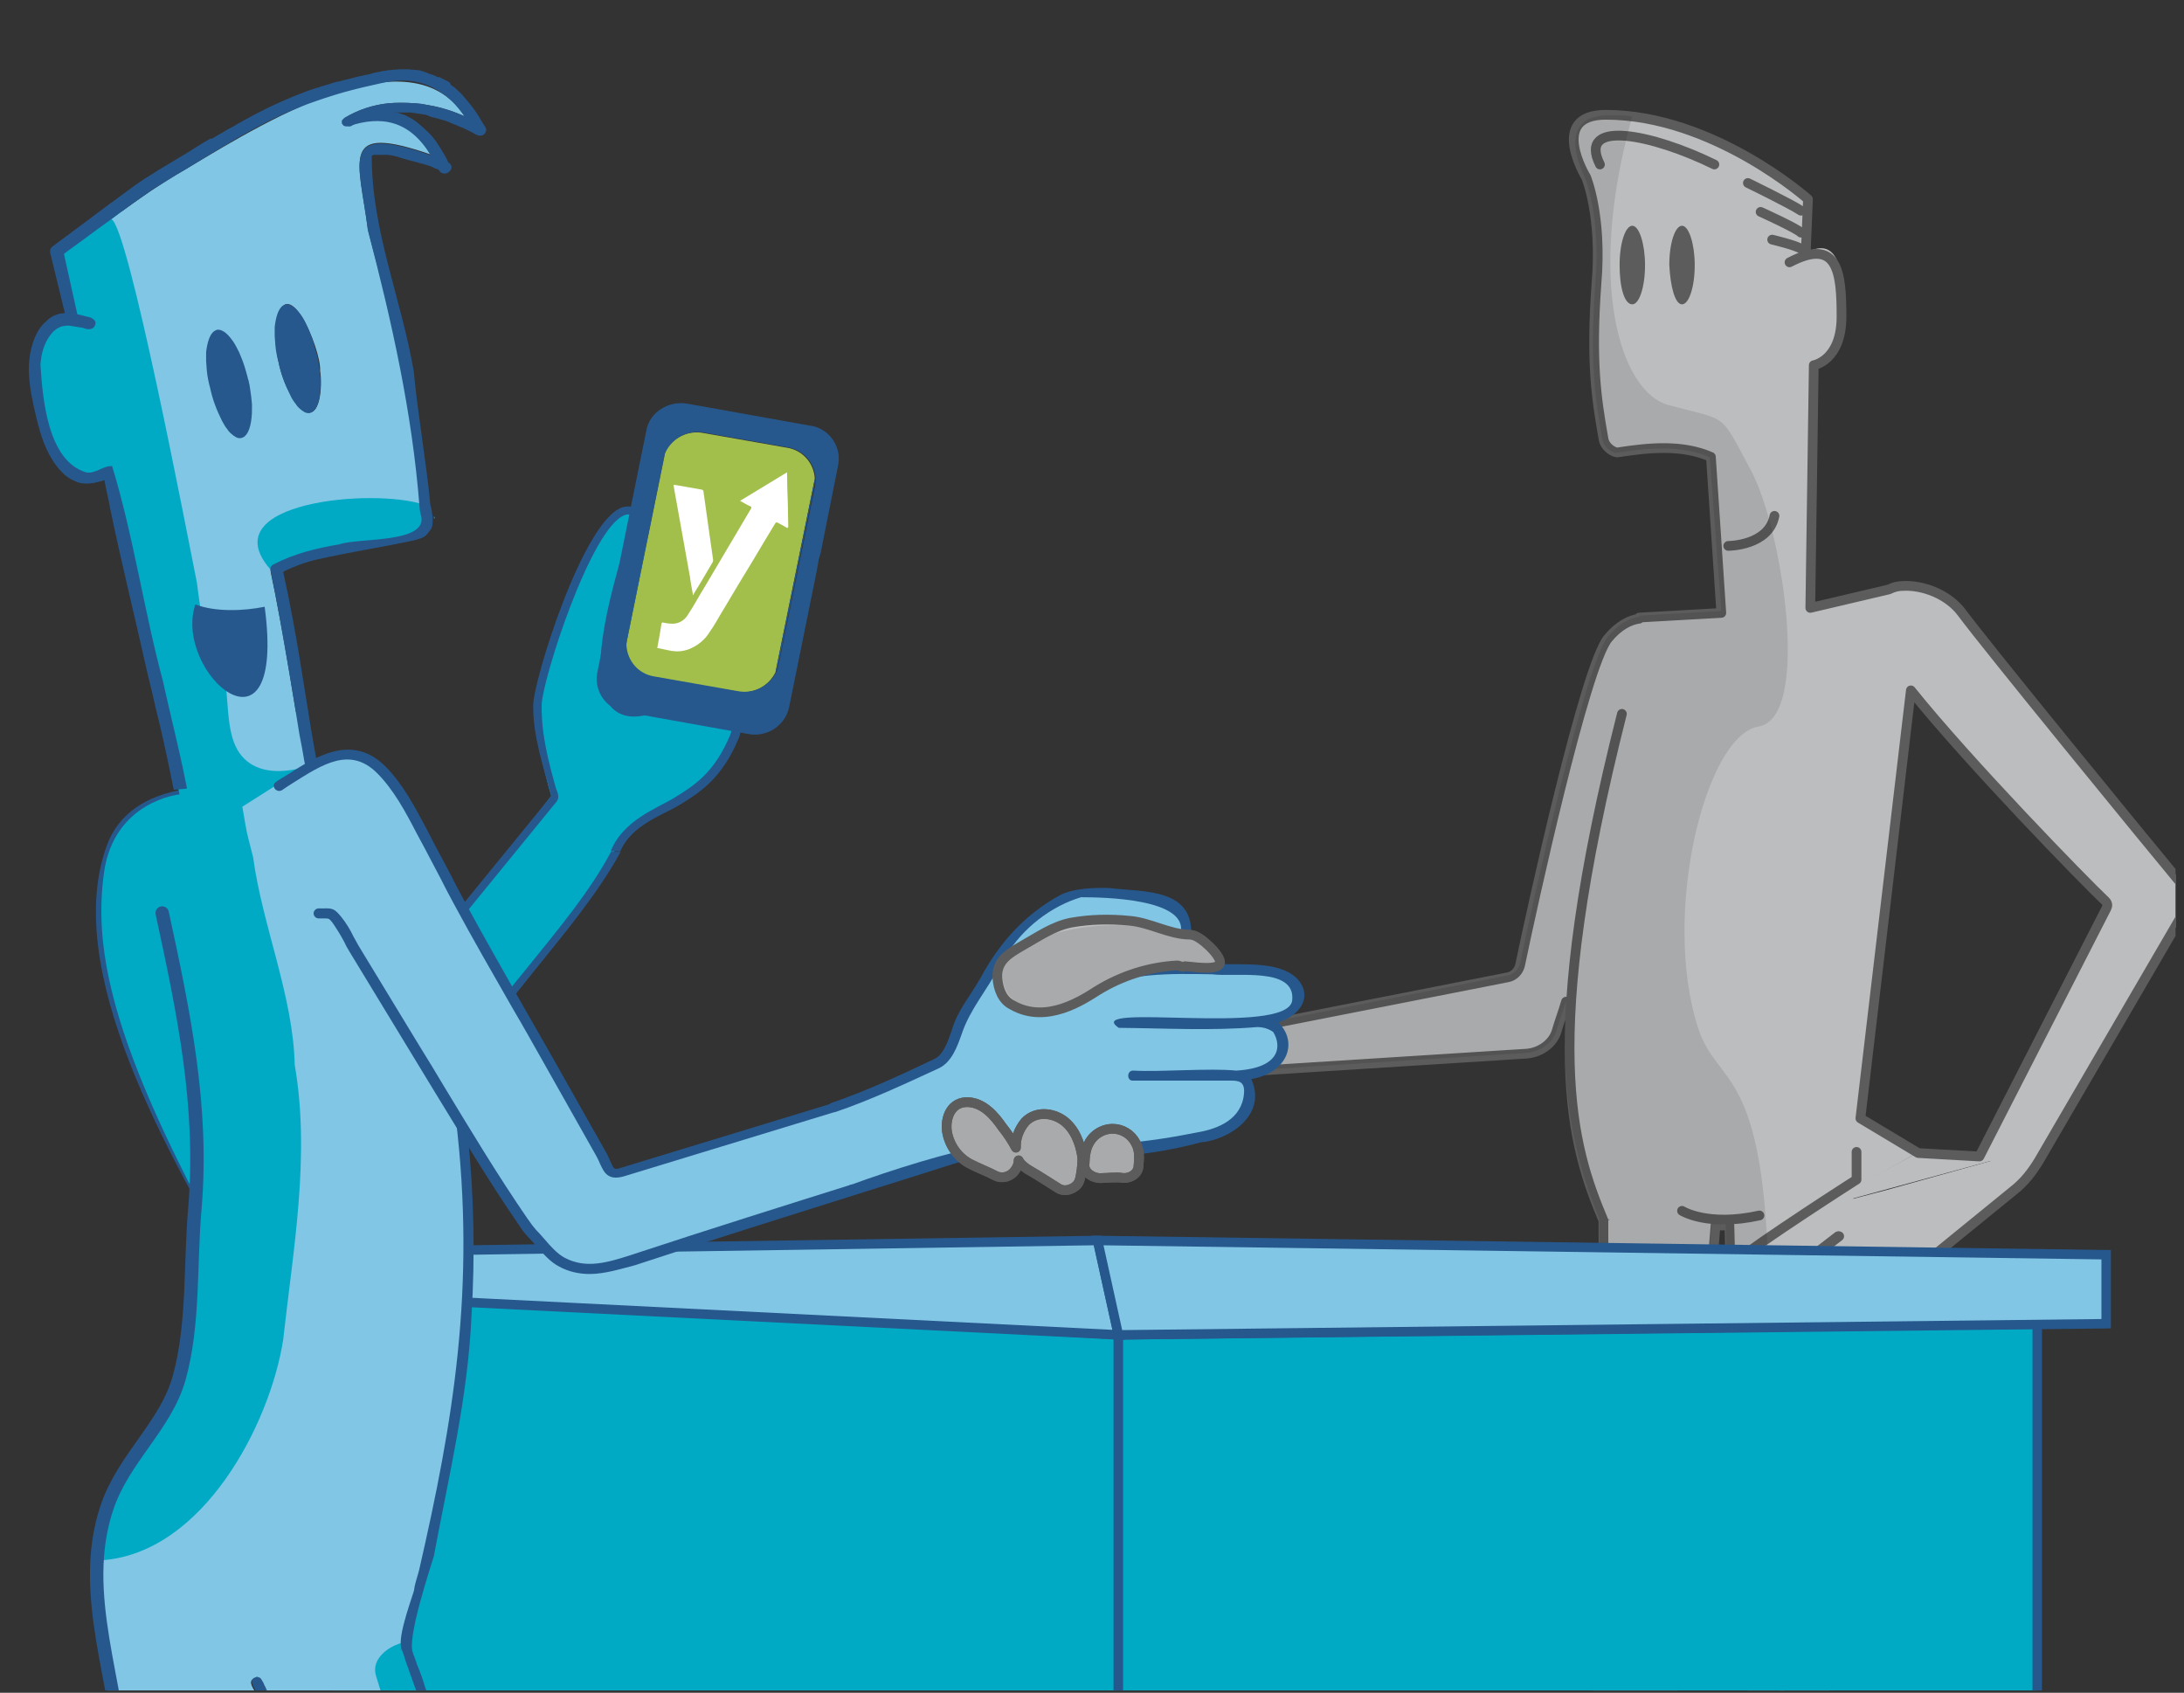
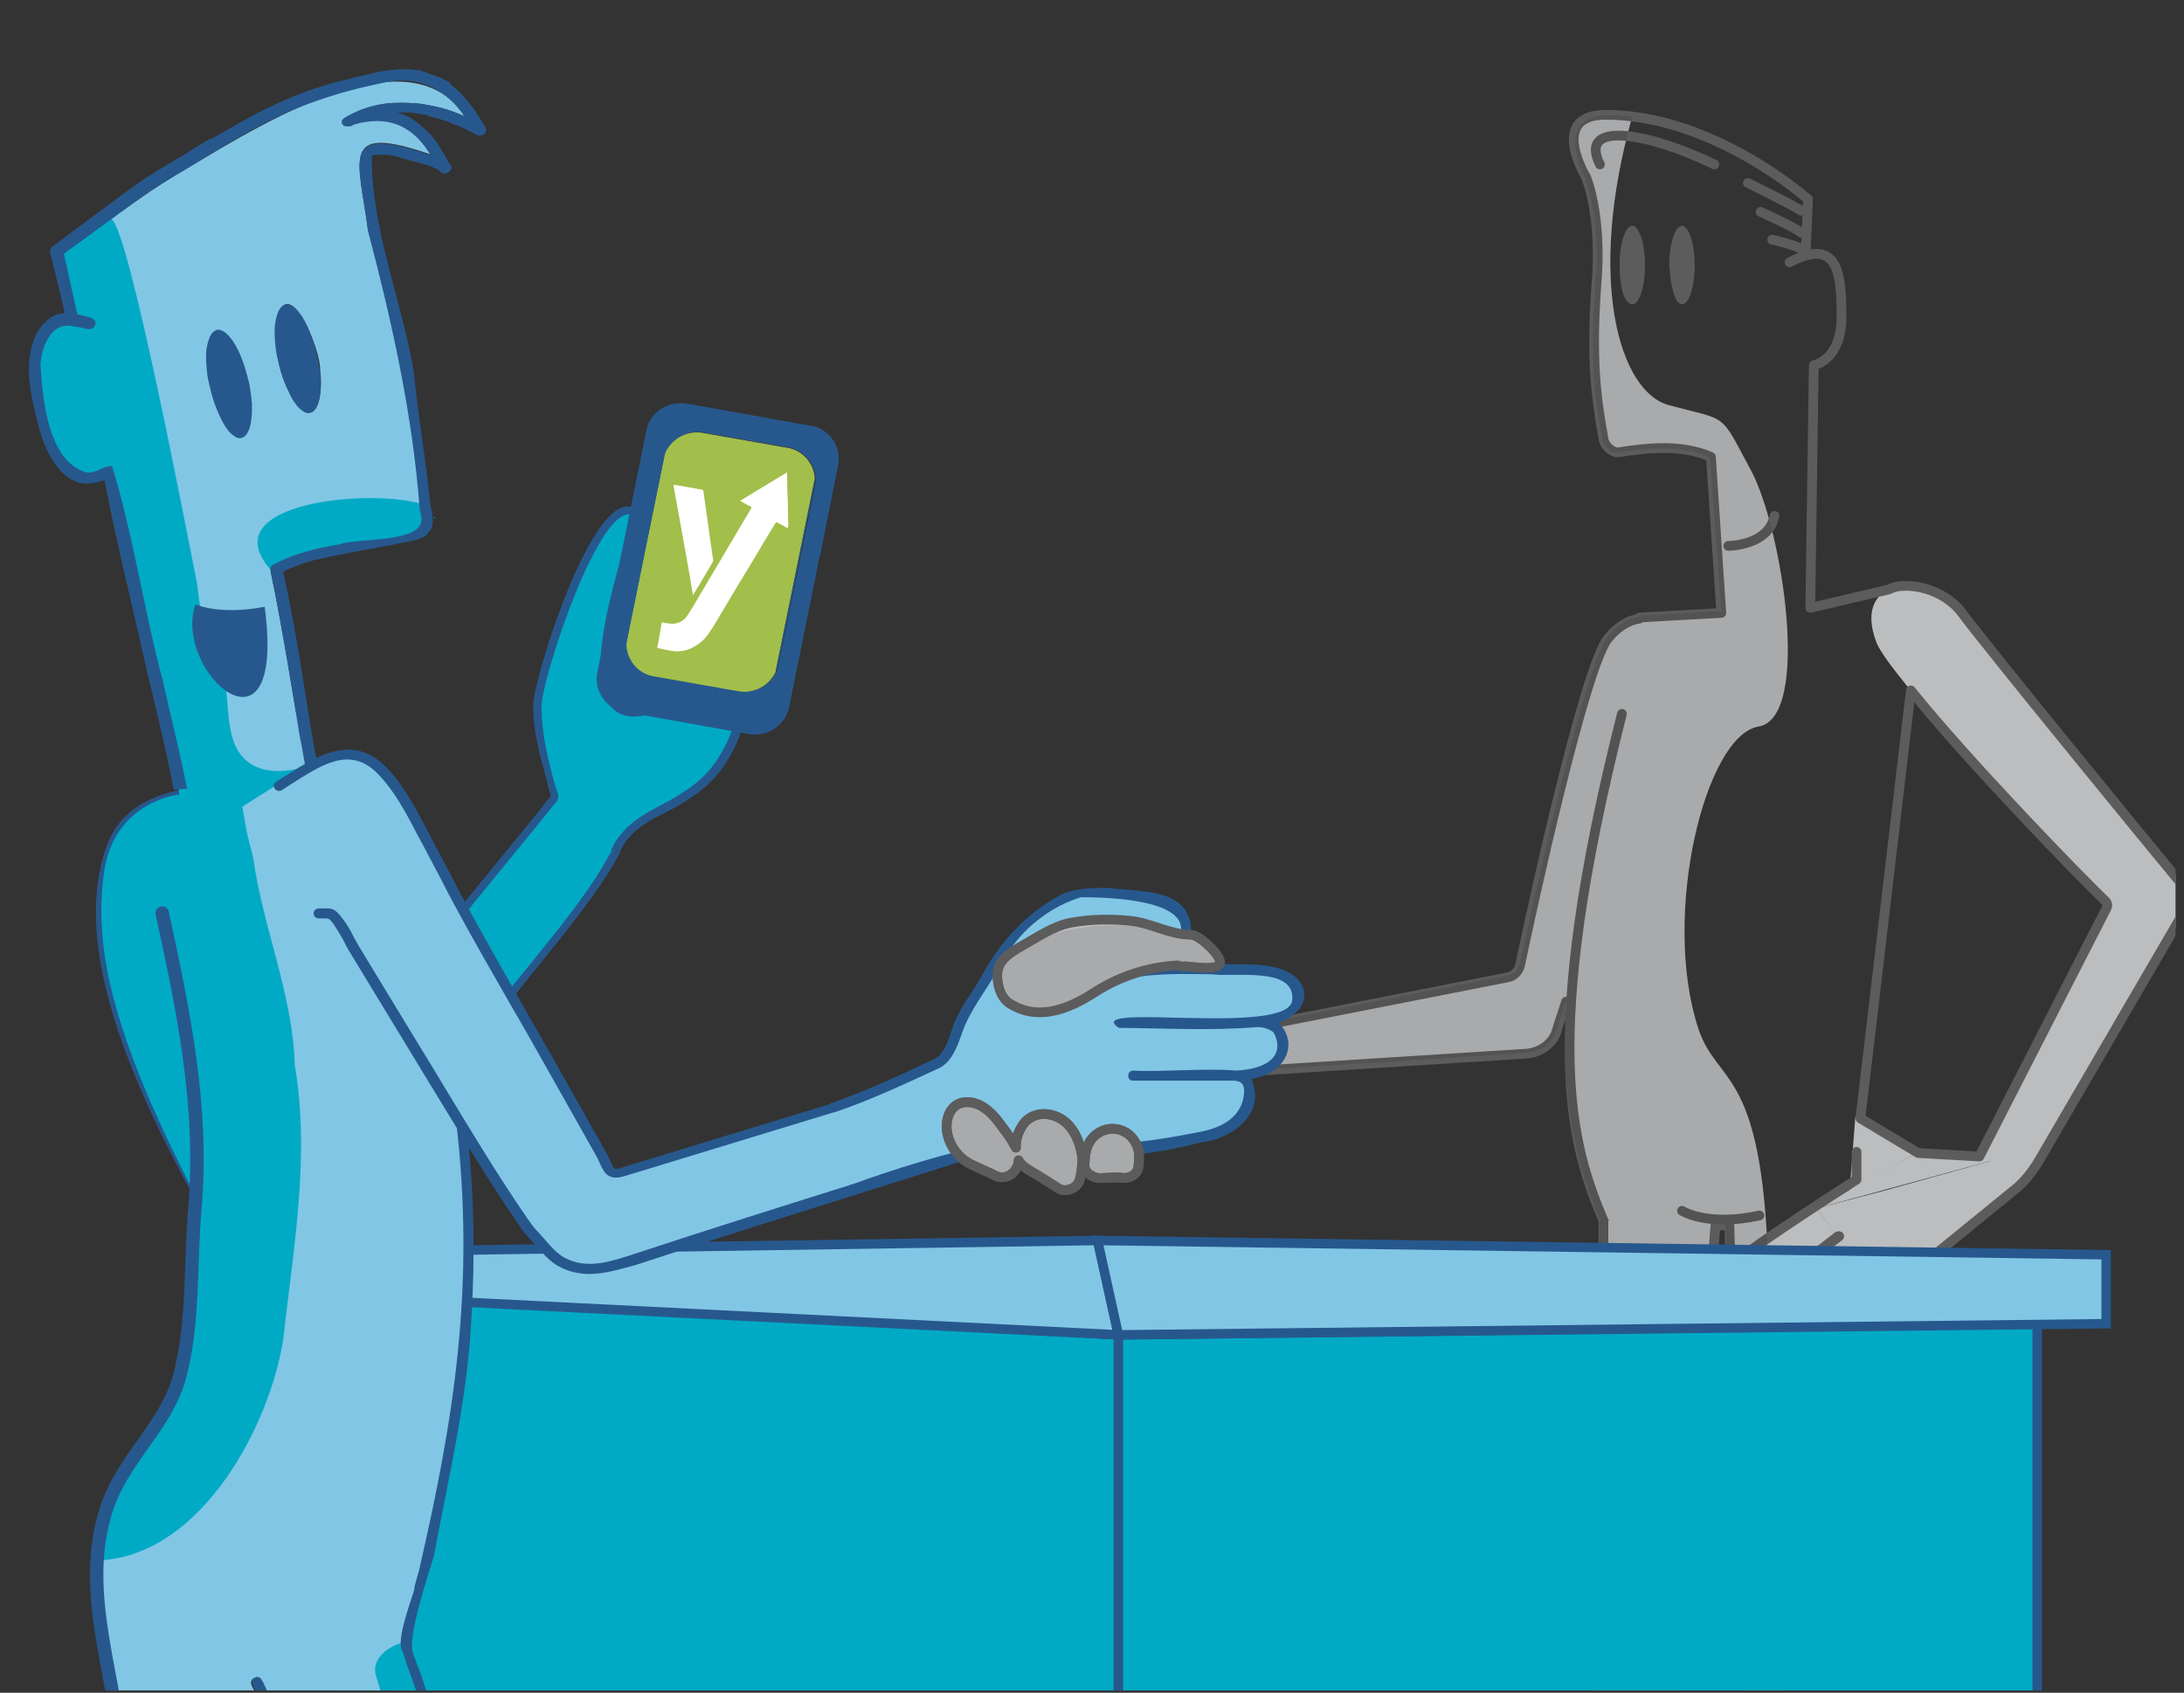
<svg xmlns="http://www.w3.org/2000/svg" xmlns:xlink="http://www.w3.org/1999/xlink" version="1.1" id="Capa_1" x="0px" y="0px" viewBox="0 0 566.9 439.4" style="enable-background:new 0 0 566.9 439.4;" xml:space="preserve">
  <rect x="0" y="0" width="566.9" height="439.4" fill="#333333" stroke="none" />
  <style type="text/css">
	.st0{clip-path:url(#SVGID_2_);}
	.st1{fill:#BBBDBF;}
	.st2{fill:none;stroke:#5C5C5C;stroke-width:2.523;stroke-linecap:round;stroke-linejoin:round;stroke-miterlimit:10;}
	.st3{fill:#5C5C5C;}
	.st4{opacity:0.1;}
	.st5{fill:#27588D;}
	.st6{fill:#00AAC5;stroke:#27588D;stroke-width:2.46;stroke-miterlimit:10;}
	.st7{fill:#82C6E5;stroke:#27588D;stroke-width:2.46;stroke-miterlimit:10;}
	.st8{fill:#00AAC5;}
	.st9{fill:none;stroke:#27588D;stroke-width:2;stroke-miterlimit:10;}
	.st10{fill:#82C6E5;}
	.st11{fill:none;}
	.st12{fill:#A2BF4B;}
	.st13{fill:#FFFFFF;}
	.st14{fill:none;stroke:#27588D;stroke-width:3.48;stroke-linecap:round;stroke-linejoin:round;}
	.st15{opacity:0.1;enable-background:new    ;}
</style>
  <g>
    <g>
      <g>
        <defs>
          <rect id="SVGID_1_" x="2.4" y="8.9" width="562.3" height="429.9" />
        </defs>
        <clipPath id="SVGID_2_">
          <use xlink:href="#SVGID_1_" style="overflow:visible;" />
        </clipPath>
        <g class="st0">
          <g>
            <g>
              <path class="st1" d="M417.4,165.4c-6,7.2-19.8,70.2-22.8,84.7c-0.3,1.5-1.5,3-3.3,3.3l-71.7,14.1l6.3,10.5l71.1-4.5        c3.6-0.3,6.9-2.7,7.8-6c6.3-18.3,25.8-76.2,30.3-86.2C440.5,169.3,429.7,151.3,417.4,165.4z" />
              <g>
                <polygon class="st1" points="272.7,260.6 291.3,264.2 321.6,270.5 325.8,278 278.1,288.5        " />
                <polygon class="st1" points="313.8,260.3 321.6,270.5 272.7,260.6        " />
                <path class="st1" d="M271.1,262.4c6-1.2,1.6-1.8,1.6-1.8l1.8,9c0,0,4.4,1.8-2.5,3.6C267.2,274.4,266.3,263.3,271.1,262.4z" />
                <path class="st1" d="M276.6,280.4c0,0-21.3,3.9-26.4,3.9c-5.4,0,18.6-10.2,24-11.7c7.8-2.1,0.7-3.3,0.7-3.3L276.6,280.4z" />
                <path class="st1" d="M278.1,288.5c0,0-13.5,2.7-18.9,3c-3.9,0-6-7.2-3.9-7.5c11.1-1.5,21.6-3.3,21.6-3.3L278.1,288.5z" />
                <polygon class="st1" points="287.1,243.5 279.3,254.6 283.8,260.3 302.7,259.4        " />
              </g>
            </g>
            <path class="st1" d="M311.4,548.5c0,0,33.6,22.2,115-1.5l19.8-237.8l-30,7.8c0,0,0.3,51.6-1.8,106.9       c-2.1,55.2-10.8,91.9-10.8,91.9S327.9,505.9,311.4,548.5z" />
            <g>
              <path class="st1" d="M459.1,334.1c-0.9-57.9-13.2-51.6-18.3-67.2c-9.6-29.4,1.8-75.9,15.6-78.3c13.8-2.1,6.3-51-1.8-66.3        c-8.4-15.6-5.7-12.9-21.3-17.1c-12.9-3.3-21.6-32.4-9.6-75c-2.1-0.3-3.9-0.3-6-0.3c-15,0-6.3,16.2-6.3,16.2s4.2,9.9,2.7,27.6        c-1.5,20.4,0,30,1.8,40.2c0.3,2.4,3,3.9,3.9,3.6c7.8-1.2,16.5-2.1,24,1.2l3,39.9l-21.3,1.2c-7.5,55.5-31.2,105.1-9.3,156.7        l32.7,0.9l9,229.3c2.7,0.9,5.4,1.5,7.8,2.4C467.5,496.8,460,396.3,459.1,334.1z" />
-               <path class="st1" d="M568.7,548.5c-16.5-42.9-92.2-33.3-92.2-33.3s-3.3-35.4-1.2-90.7c1.5-42,5.1-101.5,6.6-127.9L496,178        l-1.8-26.4l-23.7,5.4l0.9-63c0,0,7.2-1.2,7.2-12.6s-1.5-20.1-9.6-15.9l0.6-14.4c0,0-23.1-18.5-48.4-21.2        c-12.3,42.9-4.2,76.7,8.7,79.7c15.3,3.9,14.2,1.1,22.6,16.7s14.6,58.6,0.5,60.7c-13.8,2.1-24.7,55-15,84.4        c5.1,15.9,17.1,6,18,64c0.9,62.1,12.5,161,10.7,213.3C541.1,569.5,568.7,548.5,568.7,548.5z" />
            </g>
            <path class="st2" d="M445,42.7c-15.9-7.8-35.7-12-29.7,0" />
            <path class="st2" d="M453.7,47.5c0,0,11.1,5.4,13.8,7.2" />
            <path class="st2" d="M460,62.2c0,0,6.3,1.5,7.5,2.4" />
            <path class="st2" d="M457,55c0,0,9.3,4.2,10.5,5.4" />
            <path class="st3" d="M423.7,79c1.8,0,3.3-4.5,3.3-10.2c0-5.4-1.5-10.2-3.3-10.2s-3.3,4.5-3.3,10.2       C420.4,74.5,421.6,79,423.7,79z" />
            <path class="st3" d="M436.6,79c1.8,0,3.3-4.5,3.3-10.2c0-5.4-1.5-10.2-3.3-10.2s-3.3,4.5-3.3,10.2       C433.6,74.5,434.8,79,436.6,79z" />
            <path class="st2" d="M448.6,141.7c0,0,10.5,0,12-7.8" />
            <g>
              <path class="st1" d="M509.5,158.8c-7.8-10.5-29.1-9.9-22.5,7.8c3.3,9.3,52.2,60.3,59.4,67.2c0.6,0.6,0.6,1.2,0.3,1.8l-33,64.5        l13.2,5.1l40.8-69.6c0.9-1.8,0.9-4.2-0.6-5.7C557,217.7,516.5,168.1,509.5,158.8z" />
              <g>
                <polygon class="st1" points="471.4,313.7 489.7,308.9 519.8,300.5 526.7,305.3 488.8,336.2        " />
                <polygon class="st1" points="497.5,299.3 519.8,300.5 471.4,313.7        " />
                <polygon class="st1" points="449.5,328.7 471.4,313.7 477.1,320.9 455.2,337.7        " />
                <polygon class="st1" points="484,329.9 462.1,345.3 456.4,336.8 477.1,320.9        " />
                <polygon class="st1" points="488.8,336.2 473.2,347.7 466,342.6 484,329.9        " />
                <polygon class="st1" points="481.6,289.7 480.1,309.2 497.5,299.3        " />
              </g>
            </g>
            <path class="st2" d="M468.7,66.1l0.6-14.4c0,0-24.6-21.9-52.5-21.9c-15,0-5.1,16.2-5.1,16.2s4.2,9.9,2.7,27.6       c-1.5,20.4,0,30,1.8,40.2c0.3,2.4,3,3.9,3.9,3.6c7.8-1.2,16.5-2.1,24,1.2l2.7,40.5l-21.3,1.2c0,0,0,0,0,0.3       c-2.4,0.3-5.4,1.8-8.1,5.1c-6,7.2-19.8,70.2-22.8,84.7c-0.3,1.5-1.5,3-3.3,3.3l-71.7,14.1l-5.4-7.2h-41.4l0,0       c0,0,4.4,0.6-1.6,1.8c-4.8,0.9-3.9,12,0.9,10.8c1.5-0.3,3.3-0.9,5.4-1.2c-1.5,0.3-2.7,0.6-3.9,0.9c-5.1,1.5-29.4,11.7-24,11.7       c0.9,0,2.4,0,4.5-0.3c-1.2,1.5,0.9,7.2,4.5,7.2c5.4,0,18.9-3,18.9-3l47.7-10.5l71.1-4.5c3.6-0.3,6.9-2.7,7.8-6       c0.6-2.1,1.5-4.5,2.4-7.5 M421,185.3c-21.6,85.3-12.9,112.3-4.8,131.5c0,0,0.3,51.6-1.8,106.9c-2.1,55.2-10.8,91.9-10.8,91.9       s-75.9-9.6-92.2,33.3c0,0,33.6,22.2,115-1.5l18.9-229.3h3.6l0.3,11.1v0.3c-1.2,2.4-0.9,5.1,0.3,7.5l0,0l8.1,210.7       c81.4,24,110.8,1.5,110.8,1.5c-16.5-42.9-92.2-33.3-92.2-33.3s-3.3-35.4-1.2-90.7c1.2-30.9,2.4-60.9,3-81.1l10.8-7.5l33.9-27.6       c2.7-2.1,4.8-4.8,6.6-7.8l38.1-65.4c0.9-1.8,0.9-4.2-0.6-5.7c-10.2-12.3-50.7-61.8-57.6-71.1c-3.6-4.8-10.2-7.2-15.3-6.9l0,0       l0,0c-1.2,0-2.4,0.3-3.6,0.9l-20.4,4.8l0.9-63c0,0,7.2-1.2,7.2-12.6s-0.9-20.7-13.5-14.1 M546.5,233.9c0.6,0.6,0.6,1.2,0.3,1.8       l-33,64.5l0,0l-15.9-0.9l-15-9L496,179.2C511,197.9,540.8,228.5,546.5,233.9z" />
            <path class="st2" d="M436.6,314.3c0,0,6.6,4.2,20.1,1.2" />
            <path class="st2" d="M477.1,320.9c0,0-15.9,12.3-22.2,16.8c-3.6,2.7-9.9-5.7-5.7-9.3c7.8-6.3,32.7-22.2,32.7-22.2V299" />
            <path class="st2" d="M484,329.9c0,0-17.7,12.6-21.9,15.6c-4.5,3-10.5-4.5-5.4-8.7c6.6-5.1,20.7-15.9,20.7-15.9" />
            <path class="st2" d="M488.8,336.2c0,0-10.5,7.8-15.9,11.1c-4.8,3.3-9.3-3.3-6.9-5.1c4.5-3.3,18-12.6,18-12.6" />
            <g class="st4">
              <polygon points="302.7,259.4 287.1,243.5 279.3,254.6 283.8,260.3       " />
              <path d="M459.1,334.1c-0.9-57.9-13.2-51.6-18.3-67.2c-9.6-29.4,1.8-75.9,15.6-78.3c13.8-2.1,6.3-51-1.8-66.3        c-8.4-15.6-5.7-12.9-21.3-17.1c-12.9-3.3-21.6-32.4-9.6-75c-2.1-0.3-3.9-0.3-6-0.3c-15,0-6.3,16.2-6.3,16.2s4.2,9.9,2.7,27.6        c-1.5,20.4,0,30,1.8,40.2c0.3,2.4,3,3.9,3.9,3.6c7.8-1.2,16.5-2.1,24,1.2l3,39.9l-21.3,1.2c0,0,0,0,0,0.3        c-2.4,0.3-5.4,1.8-8.1,5.1c-6,7.2-19.8,70.2-22.8,84.7c-0.3,1.5-1.5,3-3.3,3.3l-71.7,14.1l-5.4-7.2l-41.1,0.3l48.3,9.9l0,0        l-30-6l-18.6-3.9c0,0,4.4,0.6-1.6,1.8c-4.8,0.9-3.9,12,0.9,10.8c1.5-0.3,3.3-0.9,5.4-1.2c-1.5,0.3-2.7,0.6-3.9,0.9        c-5.1,1.5-29.4,11.7-24,11.7c0.9,0,2.4,0,4.5-0.3c-1.2,1.5,0.9,7.2,4.5,7.2c5.4,0,18.9-3,18.9-3l47.7-10.5l71.1-4.5        c3.6-0.3,6.9-2.7,7.8-6c0.6-2.1,1.5-4.5,2.4-7.5c-1.2,18.9,0.6,37.5,8.7,56.7c0,0,0.3,51.6-1.8,106.9        c-2.1,55.2-10.8,91.9-10.8,91.9s-75.9-9.6-92.2,33.3c0,0,33.6,22.2,115-1.5l18.9-229.3h3.6l9,229.3c2.7,0.9,5.4,1.5,7.8,2.4        C467.5,496.8,460,396.3,459.1,334.1z M274.8,281c1.2-0.3,1.8-0.3,1.8-0.3l0,0C276.3,280.7,275.7,280.7,274.8,281z" />
            </g>
          </g>
          <path class="st5" d="M358.2,253.3c-0.1-0.1-0.1-0.2-0.2-0.3C358,253.1,358.1,253.2,358.2,253.3L358.2,253.3L358.2,253.3z" />
          <path class="st5" d="M358.8,256.5L358.8,256.5L358.8,256.5L358.8,256.5z" />
          <path class="st5" d="M358.6,255.2c0,0.4,0.1,0.8,0.1,1.2l0,0C358.7,256,358.7,255.6,358.6,255.2z" />
          <path class="st5" d="M364.3,196.6l-0.7-0.1L364.3,196.6l0.4,0.1L364.3,196.6z" />
          <path class="st5" d="M405.9,195.5L405.9,195.5c0,0.1,0.1,0.2,0.1,0.3C406,195.7,406,195.6,405.9,195.5L405.9,195.5      c0-0.1,0-0.2,0-0.3C405.9,195.3,405.9,195.4,405.9,195.5z" />
          <path class="st5" d="M430.1,260.7L430.1,260.7c0-0.1,0-0.2,0-0.3C430.1,260.5,430.1,260.6,430.1,260.7L430.1,260.7z" />
          <path class="st5" d="M431,272.6L431,272.6c0.1,0.3,0.2,0.6,0.3,0.9C431.2,273.2,431.1,272.9,431,272.6z" />
          <path class="st5" d="M431.7,265.8L431.7,265.8L431.7,265.8z" />
          <path class="st5" d="M432.7,338.1c0-0.2-0.1-0.4-0.1-0.6C432.6,337.7,432.7,337.9,432.7,338.1L432.7,338.1L432.7,338.1z" />
          <path class="st5" d="M473,330.6l-0.4-0.7L473,330.6l0.4,0.7L473,330.6z" />
          <g>
            <polygon class="st6" points="75.8,333.8 131.5,555.3 290.3,617.3 290.3,346.5      " />
            <polygon class="st6" points="290.3,346.5 290.3,617.3 528.8,603.8 528.8,343.6      " />
            <polygon class="st7" points="100.3,324.8 100.3,337 290.3,346.5 284.9,322      " />
            <polygon class="st7" points="546.7,325.7 284.9,322 290.3,346.5 546.7,343.6      " />
          </g>
          <path class="st1" d="M413.7,147.8c2.2-2.5,4.9-4.5,7.9-6C418.6,143.3,415.9,145.3,413.7,147.8z" />
          <g>
            <path class="st8" d="M120.4,236.2l12.1,22l23.9-30.7c0,0,4.9-12.3,9.3-14c4.5-1.8,21.4-6.4,26.1-26.9l-26.7-53.9       c0,0-4.1-2.3-7.8,3.3s-14.4,30.7-17.1,42s2.9,28.6,2.9,28.6L120.4,236.2z" />
            <path class="st9" d="M143.9,207.2l-67.2,82.4c-8.2-15.5-17.5-30.8-24-47.1" />
            <g>
              <path class="st5" d="M74.9,336.8c-2.6,3.4-7.7,3-9.9-0.7c-22.5-37.6-49-85-37.2-116.8c3-8.1,10.2-12.8,20-14.4l0.3,2        c-9.1,1.5-15.3,6-18.5,13.3C17.7,247.4,49.2,307.9,66,335c1.7,2.7,5.6,2.9,7.5,0.3l53.1-71.1c3-4,6.4-8.3,10.1-12.8        c8.3-10.3,16.5-20.1,21.9-30.3h2.5c-5.6,10.4-14.5,21.1-22.9,31.5c-3.6,4.5-7.1,8.8-10,12.8L74.9,336.8z" />
            </g>
            <path class="st5" d="M188,157.3c-2.2-1.2-4.7-0.4-7.5,2.6s-4.3,7.5-5.8,11.8c-2,5.8-3.9,11.3-8.2,12.1c-2.5,0.4-4.4,0-5.7-1.4       c-6.5-6.7,1.7-33.4,4.8-43.5c0.7-2.3,1.2-4,1.4-4.9l0.1-0.5l-0.4-0.4c-1.3-1.5-3.3-2-5.2-1.4c-10.3,3.6-23.1,45.2-23.1,51.4       c-0.1,8,2.8,16.5,4.7,23.5c0.3,1.1,0.9,1.8,1.5,1.2c0.8-0.9-0.1-2.6-0.3-3.2c-1.9-6.8-3.8-13.9-3.7-21.6       c0.1-6.3,12.8-46.2,21.6-49.3c0.8-0.3,1.6-0.2,2.2,0.4c-0.2,0.9-0.7,2.4-1.2,4.1c-5.8,18.8-10.8,38.8-4.3,45.6       c1.9,1.9,4.5,2.6,7.9,2c5.7-1,7.9-7.4,10-13.6c1.4-4.1,2.9-8.4,5.4-11.1c1.3-1.4,3.2-3,4.5-2.2c5.2,2.9,4.4,28.1,2.9,31.7       c-4.1,10-9.4,13.3-14.6,16.5c-4.4,2.7-13.3,5.8-16.5,13.9c0.8,0,1.6,0,2.5,0c2.9-6.9,11.2-9.5,15.3-12       c5.2-3.2,11.1-6.8,15.5-17.5C193.4,187.9,194.9,161.1,188,157.3z" />
            <path class="st8" d="M25.7,416c0,0,41-1,49.3-41s11.9-86.2,8.8-101.2c-3.1-15.1-11.4-59.2-11.4-59.2l7.4-13.5l-11-13.5       l1.5-39.2c0,0,10.1-5.7,20.8-6.7s19.8-2.1,19.6-6.8c-0.3-4.6-1.7-9-1.7-9L63,133L31,53.7L14.8,65.3l4.1,17.5       c0,0-14.6,1.5-8.7,22s8.6,19.7,17.9,17.9l12.2,54.6l6.3,28.9c0,0-17,1.7-19.6,20.3s1.5,40.7,23.1,82.6c0,0-0.8,40.7-2.8,46.7       C45.3,361.7,20.6,393.9,25.7,416z" />
            <path class="st8" d="M84.6,445.6l26.6-0.8c0,0-7.1-13.9-6.3-18.5s-16,3.5-16,3.5L84.6,445.6z" />
            <g>
              <path class="st10" d="M81.3,202.7c-0.3,0-0.7,0.1-1,0.2c0-0.1-0.1-0.4-0.2-0.4l0,0c0-0.4-0.2-1.1-0.3-1.5l0,0        c-0.2-1.2-0.3-2.1-0.6-3.4l0,0c-0.4-2.3-0.9-4.7-1.3-7.1l0,0c-0.3-1.8-0.6-3.8-1-5.7h-0.1c-0.6-3.4-1.1-6.8-1.7-10.3l0,0        c-1.4-8.3-3.3-19-5-26.8C54.9,130.2,97.2,126.6,110,131c-2-24.5-8.3-47.7-14.5-71.4C93.1,41,88,31.9,111.8,40.1        c-5.5-9.1-12.9-10.4-21.4-7.5c-0.2,0-0.5,0-0.7,0l-0.3-0.1c-0.1,0-0.2-0.1-0.2-0.1c-0.1,0-0.1-0.1-0.2-0.2v0.2l0,0v-0.1l0,0        l-0.1-0.1c0-0.1-0.2-0.1-0.1-0.1c0-0.3,0-0.5,0-0.8l0,0l0.1-0.1c0,0,0-0.1,0.1-0.1l0.2-0.2l0,0c0.1-0.1,0.2-0.2,0.3-0.3l0,0        l0,0l0,0l0,0c3.5-2.1,7.4-3.4,11.5-3.8c6.7-0.5,13.5,0.6,19.6,3.4c-15-23.5-57.7,5.2-74.9,15.2l0,0        c-5.8,3.5-11.4,7.4-16.8,11.5l0,0c4.4,1.7,19.7,81.8,22.2,94.3l0,0c0.4,3.4,1.9,12.9,2,16.2c7.4,3.8,4.8,15.8,7.2,24        c3.7,13.1,19,7.6,19,7.6l-16.4,10.4c1.5,8.5,0.7,4.8,2.8,13.1l0,0c2.4,17.8,10.4,36,10.8,53.9c4.1,23.6-0.4,47.9-3,71.4        c-3.4,21.8-20.7,55.3-47,57.2c-1.6,10.1,1,28.8,2.5,43.2c3,15.9,5.4,33.7,6.1,52.2l0,0l0,0c0.5,3.8-0.7,7.6-1,11.5l0,0        c1,2.7-1.2,5.3-0.3,8c1.9,0.9-0.2,5.7,0.2,7.3c0,0.4,0.9,0.5,1.1,1c-0.8,1.1-0.4,2,0.3,2.8c-0.4,0.5-1.2,1.7-0.3,2.5        c0,0-0.8,0.2-0.8,0.5c0.9,2.1,0,5.2,0.2,7.8c0-0.1-0.2-0.6-0.3-0.5c-0.5,1.2,0.3,1.5,0.3,2.5c-0.1,1.2-0.5,2-0.3,3.2        c-0.2-0.8,0.6,3.3,1.1,3.3l-0.2,0.3c0,0.1-0.1,0.2-0.1,0.3c0,0,0,0,0,0.1l-0.1,0.1v0.1l-0.1,0.1l0,0v0.1l0,0v0.1l0,0        c-0.1,0.6-0.4,1.2-0.5,1.8c0.1,0,0.2-0.1,0.3-0.2c0.1,0,0.2,0,0.3,0c-0.1,0.4-0.1,0.8-0.3,1.2c1.3,3.3,3.9,5.9,7.2,7.1        c12.9-34.3,7.5-71.4,16.7-106.2l0,0c-0.8-2.4-1.6-4.8-2.4-7.1c-2.2-6.5,5.4-10.2,10.6-8c-0.4-1.2-2.7-3.6-0.8-4.4        c1.8-0.9,2.4,1.7,3,2.9c0.8,1.7,1.5,3.7,2.5,5.4c5.1,10.1,9.5,21,14.3,31.3l0.2-0.7c5.4,11.5,9.6,23.3,15,34.8l0,0        c1,2.2,2.2,4.6,3.1,6.9l0,0c2.2,5.1,4.7,10.3,6.8,15.4c1.9,4.6,4.1,9.2,6,13.6l0,0c1.3,2.9,2.4,5.3,3.6,8l0,0l1.2,2.7l0,0        c3.7,7.7,13.6,13.9,22.6,11.8c-7.2-22.3-18.9-43.1-25.6-65.6c-7.4-22.3-14.1-44.8-21-67.2c-1.4-4.5,3.5-7.9,7.3-8.7        c0-0.7,2.6-12.4,4.9-16.2c0.3-0.6,2.2-7.4,2.5-8l0.8-7c8.6-38.4,11.6-59.3,6.2-103.4c0,0-20.2-29.8-21.6-35.9 M71.5,84.9        c2.5-16.4,11.9,5.5,11.6,11.4c0.6,3.5,0.2,13.7-4.8,10C73.1,100.8,71.3,92.3,71.5,84.9z" />
              <path class="st10" d="M72.4,203.9c8.3-5,17.7-12.9,26.5-4.2c5.5,5.5,9,13.2,12.6,19.9c2.6,4.8,5,9.6,7.5,14.3        c7.3,13.6,15.2,27,22.8,40.5l14.1,25c2,3.5,1.6,5.8,5.7,4.6l58.1-17.7l15-4.6c1.8-0.5,6.3-2.9,8.1-2.5s3.4,5,4.3,6.8l6.6,12.4        c-29.6,9.4-59.4,18.6-89,28.3c-6.4,2.1-12.6,4.3-19.1,0.9c-3-1.6-5.5-5.1-7.8-7.6c-0.9-1-1.7-2-2.4-3.1        c-9.9-14.5-18.8-29.7-27.9-44.7c-5.3-8.7-10.6-17.3-15.8-26c-1.5-2.4-2.8-5.4-4.6-7.6c-1.6-2-1.4-1.6-4.7-1.6" />
            </g>
            <path class="st11" d="M108.6,408c-0.1,0.2-0.1,0.5-0.2,0.7s-0.1,0.4-0.2,0.6s-0.2,0.6-0.2,0.9s-0.1,0.3-0.1,0.5       c-0.1,0.4-0.2,0.9-0.4,1.3c0,0.1,0,0.2,0,0.2c0,0.1,0,0.1,0,0.2l0,0c-0.6,1.3-1,2.7-1.1,4.1c-0.2,1-0.4,2-0.7,3l0,0l-0.2,0.5       c0-0.3,0.1-0.6,0.1-0.9s0.1-0.7,0.1-0.9s0-0.2,0-0.3c0.1-0.7,0.2-1.4,0.3-2.1c0.3-2.1,0.7-4.1,1.4-6.1c0.1-0.3,0.2-0.6,0.3-0.7       s0.1-0.1,0.1-0.1c0.3-0.6,0.6-1.1,0.9-1.7l0,0C108.8,407.5,108.7,407.8,108.6,408z" />
            <path d="M107.2,429.5c-0.2-0.7-0.4-1.3-0.6-1.7C106.8,428.2,107,428.8,107.2,429.5z" />
            <path d="M104.1,428.2c0-0.1,0-0.1,0-0.2l0,0C104,428.1,104,428.2,104.1,428.2z" />
            <path d="M111,244.7c0.2,0.2,0.4,0.4,0.4,0.7C111.4,245.1,111.2,244.9,111,244.7z" />
            <path d="M66.1,435.5c0.5-0.3,1.1-0.2,1.6,0.2C67.2,435.4,66.6,435.3,66.1,435.5z" />
            <path class="st5" d="M105,426.7c0.6-0.2,1.2,0.1,1.5,0.6c0,0.1,0.1,0.2,0.1,0.2c0,0.1,0,0.1,0.1,0.2c0.2,0.5,0.3,1.1,0.6,1.7       l0,0c0,0.2,0.1,0.3,0.2,0.5l0,0c0.2,0.5,0.4,1.1,0.6,1.7c0,0,0,0,0,0.1l0.2,0.5c0,0.1,0,0.1,0.1,0.2c0.1,0.2,0.1,0.3,0.2,0.5       c0,0.1,0.1,0.2,0.1,0.3l0.2,0.5l0,0c0.2,0.4,0.3,0.9,0.5,1.3l0.1,0.3l0.2,0.6l0.1,0.3l0.2,0.6c0,0.1,0.1,0.3,0.1,0.4l0.2,0.6       l0,0c0.2,0.5,0.4,1.1,0.6,1.7c0,0.1,0,0.1,0.1,0.2l0.7,1.8c0,0.1,0,0.1,0.1,0.2c0.4,1.2,0.9,2.5,1.4,3.9c0,0.1,0.1,0.2,0.1,0.3       l1.6,4.2c0,0.1,0.1,0.2,0.1,0.2c0.3,0.7,0.5,1.5,0.8,2.2v0.1c0.3,0.8,0.6,1.5,0.9,2.3v0.1c0.3,0.8,0.6,1.6,0.9,2.4       c0,0.1,0.1,0.2,0.1,0.4c0.6,1.6,1.2,3.2,1.8,4.9l0.1,0.3l1,2.5l0,0c0.3,0.8,0.6,1.7,0.9,2.5l0.1,0.3c0.3,0.8,0.6,1.7,1,2.5       l0.1,0.3c0.7,1.8,1.3,3.5,2,5.3c0,0.1,0.1,0.2,0.1,0.2l2.1,5.5v0.1l1.1,2.8v0.1c0.7,1.8,1.4,3.7,2.1,5.5l0.1,0.4l2.3,6.2       c0.6,1.7,1.3,3.4,1.9,5c0.8,2.2,1.7,4.4,2.5,6.5l1.6,4.3c0.1,0.3,0.2,0.6,0.3,0.8c0.3,0.7,0.5,1.4,0.8,2.1       c0,0.1,0.1,0.1,0.1,0.2l0.3,0.8c0.3,0.7,0.5,1.3,0.8,2s0.6,1.5,0.9,2.3c5.9,15.5,10.6,27.8,12.1,31.8c0.2,0.6-0.1,1.3-0.7,1.5       c0,0,0,0-0.1,0s-0.3,0.1-0.4,0.1c-0.5,0-1-0.3-1.2-0.8c-1.5-4.1-6.1-16.3-12-31.8c-0.2-0.5-0.4-1-0.6-1.5       c-0.6-1.7-1.3-3.5-2-5.2l-0.9-2.4l-1.9-5.1l-0.8-2.2c-1.6-4.1-3.1-8.3-4.8-12.5c0,0,0-0.1-0.1-0.1c-9.1-24-18.4-48.7-22.4-60.1       c-0.3-0.9-0.6-1.6-0.8-2.3l0,0c-0.1-0.4-0.2-0.7-0.3-1l0,0c-0.1-0.3-0.2-0.6-0.3-0.9s-0.1-0.3-0.2-0.5s-0.1-0.3-0.1-0.4       s0-0.1,0-0.2l0,0C104,427.3,104.4,426.8,105,426.7z" />
            <path class="st5" d="M104.2,427.9c-1.2-3.2,3.4-14.8,3.3-15.3l0,0c0.2-1.7,0.9-3.4,1.3-5.1l0,0c8.8-38.3,14.8-73.3,9.5-117.3       l0,0c1.4,1,2.6,3.6,3.1,4.5c1.7,15.8,1.9,31.9,1,46.6l0,0c-0.9,21.2-5.9,41.8-9.8,62.7c-0.9,3-7.1,21.5-5.4,25.1l-1.2,1.1       C105.5,430.5,104.8,429.5,104.2,427.9z" />
            <path class="st5" d="M77.7,463.8L77.7,463.8l-1-2.2l-0.7-1.5c-0.1-0.1-0.1-0.3-0.2-0.4c-0.2-0.5-0.4-0.9-0.6-1.4       c-0.1-0.1-0.1-0.3-0.2-0.5l-0.6-1.3l-0.2-0.5l-0.6-1.2c-0.1-0.2-0.1-0.3-0.2-0.5c-0.3-0.7-0.6-1.3-0.9-2l-1.6-3.6v-0.1       l-0.5-1.2c0-0.1-0.1-0.2-0.1-0.3l-0.5-1.1c0,0,0-0.1-0.1-0.2c-0.4-0.9-0.8-1.8-1.2-2.5l0,0c-0.5-1.1-0.9-2-1.3-2.8       c-0.1-0.2-0.2-0.4-0.3-0.6l-0.4-0.8l-0.1-0.1l-0.2-0.4l-0.2-0.4l-0.1-0.2c-0.1-0.1-0.2-0.3-0.2-0.4v-0.1l-0.2-0.4       c-0.3-0.6-0.1-1.3,0.5-1.6h0.1c0.5-0.3,1.1-0.2,1.6,0.2c0.1,0.1,0.1,0.2,0.2,0.3c0.1,0.1,0.1,0.2,0.2,0.4l0.1,0.1       c0.1,0.1,0.1,0.2,0.2,0.4s0.1,0.1,0.1,0.2l0.2,0.5l0.1,0.1l0.3,0.7c0,0.1,0.1,0.1,0.1,0.2l0.3,0.6c0,0.1,0.1,0.2,0.1,0.3       s0.2,0.4,0.3,0.7l0.1,0.3l0.5,1l0.1,0.3c0.1,0.3,0.2,0.5,0.4,0.8l0.2,0.4l0.4,0.8c0.1,0.1,0.1,0.3,0.2,0.4l0.5,1.2l0.1,0.2       l0.6,1.3l0.2,0.5l0.4,0.9c0.1,0.2,0.2,0.4,0.3,0.6s0.3,0.6,0.4,1l0.3,0.6l0.7,1.5c0.1,0.2,0.2,0.4,0.3,0.6s0.3,0.7,0.5,1.1       l0.3,0.7c0.2,0.4,0.3,0.7,0.5,1.1l0.3,0.7c0.2,0.5,0.5,1.1,0.8,1.7l0.3,0.8l0.5,1.1l0.4,1l0.4,0.9l0.5,1       c0.1,0.3,0.3,0.6,0.4,0.9l0.8,1.8l0.4,1l0.4,1c0.2,0.4,0.3,0.7,0.5,1.1l0.4,1c0.2,0.4,0.3,0.7,0.5,1l1.2,2.6l0.2,0.4       c0.2,0.5,0.4,0.9,0.6,1.4c0.1,0.1,0.1,0.3,0.2,0.4v0.1c0.7,1.4,1.3,2.9,1.9,4.3l0.1,0.3l1.9,4.2L90,485l4,9       c0.2,0.5,0.4,1,0.7,1.5c0.1,0.2,0.2,0.4,0.3,0.6l0.7,1.5l0.2,0.5c0.1,0.2,0.2,0.5,0.3,0.8l1.1,2.4c0.4,0.9,0.8,1.9,1.2,2.8       l0.5,1.2l1.9,4.2l0,0c0.3,0.7,0.7,1.5,1,2.2c0,0.1,0.1,0.2,0.1,0.3c0.7,1.5,1.3,2.9,1.9,4.4l0,0c0.6,1.5,1.3,2.9,1.9,4.3       l0.2,0.3c0.6,1.4,1.2,2.7,1.8,4.1c0,0.1,0.1,0.2,0.1,0.3c0.6,1.4,1.2,2.8,1.9,4.2v0.1l0.9,2.1c0,0,0,0,0,0.1       c0.4,0.9,0.8,1.8,1.2,2.7s0.7,1.5,1,2.3c0.8,1.8,1.6,3.5,2.3,5.1c0.5,1.2,1,2.3,1.5,3.4l0,0c1,2.2,1.9,4.3,2.8,6.2       c0.3,0.6,0.6,1.2,0.8,1.8l0,0l1.2,2.7l0,0c0.4,0.8,0.8,1.6,1.1,2.4c0.5,1.1,1,2,1.3,2.8v0.1l0.3,0.7l0,0       c0.1,0.2,0.2,0.4,0.3,0.6v0.1l0.3,0.5l0,0l0.2,0.4l0.1,0.1c0.1,0.1,0.1,0.2,0.2,0.3c0.3,0.6,0.1,1.3-0.4,1.6h-0.1       c-0.2,0.1-0.4,0.1-0.6,0.2c-0.5,0-0.9-0.2-1.2-0.6l-0.2-0.4l0,0l-0.3-0.5v-0.1c-0.1-0.2-0.2-0.4-0.3-0.6l-0.1-0.1l-0.4-0.8       v-0.1l-0.4-0.9l0,0l-0.5-1v-0.1l-0.5-1.1c0,0,0-0.1-0.1-0.1L120,558c0-0.1-0.1-0.1-0.1-0.2c-0.2-0.4-0.4-0.8-0.6-1.3       c0-0.1,0-0.1-0.1-0.2l-0.6-1.4v-0.1c-0.2-0.5-0.5-1-0.7-1.5l0,0l-0.7-1.6l-0.1-0.2l-0.7-1.6l-0.1-0.2l-0.8-1.7l-0.1-0.2       c-0.3-0.6-0.5-1.2-0.8-1.8c0-0.1-0.1-0.1-0.1-0.2l-0.9-1.9c-0.4-0.8-0.8-1.7-1.2-2.6c-0.1-0.1-0.1-0.2-0.2-0.3l-1.2-2.6       l-0.1-0.1c-0.9-1.9-1.8-3.9-2.7-6c-0.6-1.4-1.3-2.8-1.9-4.3v-0.1c-3.3-7.3-6.8-15.2-10.4-23.3v-0.1c-0.3-0.7-0.6-1.4-0.9-2.1       l-0.5-1.2c-0.1-0.3-0.2-0.5-0.4-0.8s-0.2-0.5-0.3-0.8l-1.2-2.7c-0.3-0.7-0.6-1.4-0.9-2l-1.8-3.9v-0.1c-1.2-2.6-2.3-5.2-3.4-7.7       l-0.1-0.2l-1.7-3.8l-2.4-5.4l-0.3-0.7l-0.9-2c-0.1-0.2-0.2-0.4-0.3-0.6c-0.3-0.6-0.6-1.3-0.9-1.9l-0.3-0.6l0,0       C79,466.5,78.3,465.1,77.7,463.8z" />
            <path class="st8" d="M112.6,134c0.1,0.1,0.2,0.2,0.3,0.4l0,0c-0.1,0.1-0.2,0.2-0.2,0.4l0,0L112.6,134z" />
            <path class="st5" d="M107.7,42c0.9,0.3,1.8,0.5,2.7,0.8C109.5,42.6,108.6,42.3,107.7,42z" />
-             <path class="st5" d="M104.4,38.2c1.7,0.4,3.4,0.8,5,1.3C107.8,39,106.1,38.5,104.4,38.2z" />
            <path class="st5" d="M74,167.5c-1-5.8-2-11.5-3.1-16.7C72,156,73,161.7,74,167.5z" />
            <path class="st5" d="M109.3,133.4c-0.1-0.4-0.2-0.9-0.3-1.4C109.2,132.5,109.3,133,109.3,133.4z" />
            <polygon class="st5" points="77.5,24.5 77.6,24.4 77.6,24.4      " />
            <path class="st5" d="M119.6,32.7l-1.1-0.5l0,0L119.6,32.7z" />
            <path class="st5" d="M120.8,33.2c1.1,0.5,1.9,1,2.5,1.3C122.7,34.2,121.9,33.8,120.8,33.2z" />
            <path class="st5" d="M13.5,64.1l1.6-1.2l0,0L13.5,64.1z" />
            <path class="st5" d="M118.5,32.2c-0.8-0.3-1.6-0.6-2.4-1C116.9,31.5,117.7,31.9,118.5,32.2z" />
            <path class="st5" d="M77.6,24.4L77.6,24.4L77.6,24.4z" />
            <path class="st5" d="M89.3,30.2L89.3,30.2L89.3,30.2z" />
            <path class="st5" d="M89.2,30.3L89.2,30.3L89.2,30.3L89.2,30.3z" />
            <path class="st5" d="M88.9,32.3L88.9,32.3L88.9,32.3L88.9,32.3z" />
            <path class="st5" d="M15.1,62.9c1.2-0.9,2.4-1.7,3.6-2.6C17.5,61.2,16.3,62.1,15.1,62.9z" />
            <path class="st5" d="M11.9,83.6c-0.3,0.3-0.6,0.6-0.9,0.9C11.3,84.1,11.6,83.8,11.9,83.6z" />
            <path class="st5" d="M16.8,84.3c-0.3,0-0.7,0.1-1,0.2C16.1,84.4,16.4,84.4,16.8,84.3z" />
            <path class="st5" d="M12.3,87.7c0.2-0.3,0.3-0.5,0.5-0.8C12.7,87.2,12.5,87.4,12.3,87.7z" />
            <path class="st5" d="M16.8,84.3c0.5-0.1,1-0.1,1.6,0C17.8,84.3,17.3,84.3,16.8,84.3z" />
            <path class="st5" d="M11.3,89.8c0.3-0.7,0.6-1.4,1-2.1l0,0C11.9,88.4,11.6,89.1,11.3,89.8z" />
            <path class="st5" d="M25.5,121.9c0.6-0.3,1.3-0.6,1.9-0.9C26.8,121.3,26.2,121.6,25.5,121.9z" />
            <path class="st8" d="M47.3,212.1" />
            <path class="st8" d="M48.1,212.2C47.5,212.3,47.8,212.2,48.1,212.2L48.1,212.2z" />
            <path class="st8" d="M48.2,212.2" />
            <path class="st8" d="M49.2,211.4L49.2,211.4C49.3,211.3,49.3,211.3,49.2,211.4z" />
            <path class="st8" d="M59.3,211.4C52,211,63.5,211.5,59.3,211.4C58.6,211.3,59.7,211.4,59.3,211.4z" />
            <path class="st5" d="M61.8,110.5c0.2-0.2,0.3-0.3,0.5-0.5C62.1,110.1,62,110.3,61.8,110.5z" />
-             <path class="st5" d="M88.6,31.8v0.1l0,0C88.6,31.9,88.6,31.9,88.6,31.8z" />
            <path class="st5" d="M88.9,32.3L88.9,32.3L88.9,32.3z" />
            <path class="st5" d="M90,32.9" />
            <path class="st5" d="M89.2,30.3l-0.1,0.1L89.2,30.3z" />
            <path class="st5" d="M89.1,32.6L89.1,32.6L89.1,32.6z" />
            <polygon class="st5" points="89.4,32.7 89.4,32.7 89.4,32.7 89.4,32.8      " />
            <path class="st5" d="M88.6,31.2v0.1C88.6,31.3,88.6,31.3,88.6,31.2z" />
            <path class="st5" d="M82.4,145.2c-3.1,0.7-6,1.8-8.9,3.2c0.2,0.8,0.3,1.6,0.5,2.4l0,0l0.2,0.9l0,0c0.7,3.1,1.3,6.5,1.9,9.6       c2.3,12.2,3.9,24.6,6.2,36.8c-1,0.3-2,0.6-3,0.9c-0.1-0.5-0.2-0.8-0.3-1.4l0,0c-0.4-2.3-0.8-4.7-1.3-7.1l0,0       c-0.8-5.1-1.7-10.5-2.6-15.8l0,0c-1.5-8.8-3.1-18-4.8-26.4c-0.3-0.7,0-1.5,0.7-1.8c5.4-2.8,11.1-4.2,17.1-5.2       c4.9-1.8,23.6-0.1,21.1-7.8c-0.1-0.5-0.3-1.3-0.3-1.9l0,0c-1.9-24.5-7.2-48.1-13.4-71.8c-2.4-18.6-7.5-27.7,16.3-19.5       c-5.5-9.1-12.9-10.4-21.4-7.5h-0.1c3.8-2.1,8.3-4.1,12.8-3.6l0.9,0.3c0.7,0.3,1.1,0.3,1.7,0.7c1.9,0.8,3.6,2.4,5.1,3.8       c2.1,1.9,3.4,4.2,4.8,6.6l0,0c0.2,0.5,0.6,0.9,0.7,1.5c2.6,1.5-1.1,4.5-2.4,2l0,0l0,0c-0.3-0.2-0.7-0.3-1-0.4l-0.4-0.2       l-0.4-0.2l-0.5-0.2c-2.3-0.8-4.9-1.3-7.2-2c-1.6-0.6-3.3-1-5-0.9c-0.5,0-1.4,0-1.8,0c-0.3,0-0.6-0.1-0.8,0.1       c-0.1,0-0.2,0.1-0.3,0.1c-0.1,19.3,7.7,37.2,10.9,56c1.1,11.7,3.2,23,4.3,34.6l0,0c0.3,1,0.5,2.2,0.6,3.2l0,0       c0,1,0.1,2-0.3,2.9c-0.2,0.5-0.7,0.9-1,1.4c-0.9,1.2-2.3,1.4-3.7,1.8C98.9,142.1,90.8,143.3,82.4,145.2z" />
            <path class="st5" d="M88.7,31v0.1V31z" />
            <path class="st5" d="M89.3,30.2L89.3,30.2L89.3,30.2z" />
            <path class="st5" d="M89,30.5l-0.1,0.1L89,30.5z" />
            <path class="st5" d="M90.2,32.9L90.2,32.9z" />
            <path class="st5" d="M90.5,32.8h-0.2H90h-0.3l0,0l-0.3-0.1l0,0c-0.1,0-0.2-0.1-0.2-0.1l0,0l0,0c-0.1,0-0.1-0.1-0.2-0.2l0,0l0,0       v-0.1l0,0l0,0l-0.1-0.1c0,0,0-0.1-0.1-0.1V32c0-0.1,0-0.1,0-0.2v-0.1v-0.1v-0.1l0,0v-0.1v-0.1l0,0v-0.1l0.1-0.1L89,31l0.1-0.1       l0,0l0.1-0.1l0.1-0.1l0,0l0.1-0.1l0,0l0,0l0,0l0,0c3.5-2.1,7.4-3.4,11.5-3.8l0,0c0.5,0,1-0.1,1.6-0.1h0.1c0.5,0,1,0,1.5,0h0.2       c0.5,0,1,0,1.5,0h0.2l1.4,0.1h0.4l1.3,0.1l0.6,0.1c0.3,0.1,0.7,0.1,1,0.2l1,0.2l0.7,0.1c0.6,0.1,1.1,0.3,1.7,0.4       s1.2,0.4,1.8,0.5c1.6,0.5,3.1,1.1,4.7,1.8c-0.6-0.8-1.1-1.5-1.7-2.2s-1.2-1.4-1.9-2c-0.3-0.3-0.7-0.6-1-0.9s-0.7-0.6-1.1-0.8       c-0.6-0.4-1.1-0.8-1.7-1.1c-3.8-2.2-8.3-2.8-12.6-1.9h-0.2c-2.1,0.4-4,0.9-5.9,1.3c-1.2,0.3-2.5,0.6-3.6,0.9       c-2.3,0.6-4.6,1.3-6.7,2c-1.6,0.5-3.1,1.1-4.6,1.6l-1.5,0.6c-1,0.4-1.9,0.8-2.9,1.2l-1.4,0.6c-0.9,0.4-1.8,0.9-2.8,1.3       c-1.8,0.9-3.6,1.8-5.4,2.8c-1.4,0.8-2.7,1.5-4.1,2.3c-2.3,1.4-4.7,2.8-7.2,4.3l-3.1,1.9l-3.4,2.1l-2.1,1.2l0,0       c-0.8,0.5-1.6,1-2.4,1.5l-0.8,0.5l-1.6,1l-1,0.6c-0.5,0.3-1,0.6-1.4,1l-1,0.7l-1.3,0.9l-1,0.7c-0.4,0.3-0.8,0.5-1.1,0.8l-2.8,2       l-0.4,0.3l-2,1.5l0,0l-3.6,2.6l0,0c-2.3,1.7-4.7,3.5-7.1,5.2l-1.6,1.2l3.5,15.8c-1.1-0.2-2.1-0.3-3.2-0.2l-3.9-16       c0-0.1,0-0.3,0-0.4c0-0.3,0.1-0.5,0.3-0.8c0.1-0.1,0.2-0.2,0.3-0.3l1.6-1.2c1.2-0.9,2.4-1.7,3.5-2.6l0,0c1.4-1,2.8-2.1,4.2-3.1       l0,0l0.8-0.6l0.1-0.1l0,0l4.7-3.5c0.2-0.2,0.4-0.3,0.6-0.4l1.6-1.2l1.2-0.9l1.8-1.3l1.5-1.1l1-0.7l1.5-1l1-0.6l1.7-1.1l0.8-0.5       l2.5-1.5l5.5-3.3l0.6-0.4l1.1-0.7l0.5-0.3l1.3-0.8l0.5-0.3l1.4-0.8H55c1.8-1,3.5-2.1,5.2-3h0.1l1.6-1H62       c5-2.9,10.2-5.4,15.5-7.5l0,0c1.5-0.6,3.1-1.2,4.7-1.7h0.2l1.1-0.4l0.4-0.1l1-0.3l0.3-0.1l1.9-0.6l0.6-0.1l0.9-0.2l0.7-0.2       l0.8-0.2l0.9-0.2l0.7-0.2c0.5-0.1,1.1-0.3,1.6-0.4l0.6-0.1l1.2-0.3l0.7-0.1l1.3-0.4l0.6-0.1l1.9-0.4h0.2       c0.4-0.1,0.8-0.1,1.2-0.2h0.3l0.8-0.1h0.4l0.9-0.1h0.2h1.1h0.3h0.8h0.3l0.8,0.1h0.3l1,0.1h0.2l0.7,0.1l0.3,0.1l0.6,0.2l0.3,0.1       l0.8,0.3l0.2,0.1l0.6,0.2l0.3,0.1l0.5,0.2l0.3,0.1l0.5,0.3h0.5l0.6,0.3l0.4,0.2l0.4,0.2l0.4,0.2l0.4,0.2l0.6,0.4L117,22       l0.4,0.3l0.3,0.2l0.4,0.3l0.2,0.2c0.5,0.4,0.9,0.9,1.4,1.3l0.1,0.1l0.4,0.5l0.1,0.1c1.4,1.6,2.8,3.3,3.9,5.1l0,0       c0.3,0.5,0.6,1,0.9,1.5l0,0c0.3,0.5,0.6,1,0.9,1.4c0.1,0.2,0.2,0.5,0.2,0.7s0,0.3-0.1,0.5s-0.2,0.4-0.4,0.6       c-0.1,0.1-0.3,0.2-0.4,0.3c-0.2,0.1-0.5,0.1-0.8,0.1s-0.5-0.1-0.7-0.2l0,0l0,0h-0.1l-0.2-0.1l0,0l-0.2-0.1l0,0       c-0.5-0.3-1.4-0.8-2.5-1.3l-1.1-0.5h-0.1l-1.1-0.5c-0.8-0.3-1.6-0.6-2.4-1l-0.3-0.1l-1-0.3l-0.4-0.1c-0.4-0.1-0.9-0.3-1.4-0.4       l0,0c-0.5-0.1-1-0.2-1.5-0.4l-0.6-0.3l-0.9-0.2l-0.7-0.1l-0.7-0.1l-0.7-0.1l-0.6-0.1l-0.8-0.1H106h-0.8h-1.7c-0.3,0-0.7,0-1,0       l0,0c-4.1,0.2-8,1.5-11.5,3.6C90.8,32.8,90.7,32.8,90.5,32.8z" />
            <path class="st5" d="M45.1,205c-0.3-1.3-0.5-2.6-0.8-3.9l0,0c-1.2-6-2.5-11.8-4-17.8l0,0l0,0c-0.6-2.7-1.2-5.3-1.9-8l0,0       c-3.2-14.4-6.8-28.8-9.8-43.3l0,0l0,0c-0.4-2.4-1.1-5-1.5-7.4c-0.8,0.4-1.6,0.4-2.4,0.7c-1.7,0.3-3.6,0.4-5.2-0.4       c-2.6-1-4.4-3.2-5.9-5.5l0,0c-1.2-1.9-2.1-4-2.8-6.1l0,0c-0.2-0.3-0.2-1-0.4-1.2c-0.1-0.6-0.3-1.2-0.5-1.8l0,0       c-1.6-6.7-3.6-14-1.5-20.9c0.7-2.2,1.7-4.4,3.5-5.9l0,0c2-2.2,5-2.6,7.8-2c1,0.2,1.9,0.4,2.9,0.7c1,0.1,2.6,0.9,2.1,2.1       c0,0.1-0.1,0.2-0.1,0.3c-0.6,1.2-2.1,0.9-3.1,0.5c-1-0.2-2.1-0.3-3.1-0.5c-0.5-0.1-1-0.1-1.6,0c-1.4,0.1-2.8,1.1-3.6,2.2       c-1.8,2.3-2.5,5-2.7,7.9l0,0c0.6,9.3,2,24.9,11.8,27.9c2.5,0.5,4.5-1.8,6.8-1.6c5.5,17.9,8.3,37.7,13.3,56.2c0,0,0,0,0,0.1l0,0       c1.9,8.6,4,16.7,5.7,25.2l0,0l0,0l0.4,2l0,0c0,0.1,0,0.1,0,0.2L45.1,205z" />
            <path class="st5" d="M73.2,79.5c0.3-0.2,0.6-0.4,0.9-0.5c1.2-0.2,2.6,0.8,3.9,2.6l0.3,0.4c0.6,0.9,1.1,1.9,1.6,3       c0.5,1.2,1,2.4,1.4,3.7c0.2,0.7,0.4,1.3,0.6,2.1l0.2,0.7c0.1,0.2,0.1,0.5,0.2,0.7c0.1,0.5,0.2,1,0.3,1.4l0.1,0.7       c0.1,0.7,0.2,1.4,0.3,2.1s0.1,1.3,0.2,2c0,0.4,0,0.8,0,1.2c0,0.8,0,1.6-0.1,2.3c-0.3,3-1.2,5-2.7,5.3c-0.5,0.1-0.9,0-1.3-0.2       c-0.1,0-0.2-0.1-0.3-0.2c-0.2-0.1-0.4-0.2-0.6-0.4c-0.2-0.2-0.4-0.3-0.6-0.5c-0.3-0.3-0.6-0.6-0.8-1c-0.2-0.2-0.4-0.5-0.6-0.8       s-0.6-0.9-0.8-1.4C74,99.9,72.9,97,72.3,94l-0.2-0.7c-0.1-0.5-0.2-1-0.3-1.4c-0.3-1.5-0.4-3.1-0.5-4.7c0-0.2,0-0.4,0-0.6       c0-0.6,0-1.2,0-1.7C71.6,82.3,72.2,80.4,73.2,79.5z" />
            <path class="st5" d="M55.4,86.1c0.3-0.2,0.6-0.4,0.9-0.5c1.2-0.2,2.6,0.8,3.9,2.6l0.3,0.4c0.6,0.9,1.1,1.9,1.6,2.9       c0.5,1.2,1,2.4,1.4,3.7c0.2,0.7,0.4,1.3,0.6,2.1l0.2,0.7c0,0.2,0.1,0.5,0.2,0.7c0.1,0.5,0.2,1,0.3,1.4l0.1,0.7       c0.1,0.7,0.2,1.4,0.3,2.1s0.1,1.3,0.2,2c0,0.4,0,0.8,0,1.2c0,0.8,0,1.6-0.1,2.3c-0.3,3-1.2,5-2.7,5.3c-0.5,0.1-0.9,0-1.3-0.2       c-0.1,0-0.2-0.1-0.3-0.2c-0.2-0.1-0.4-0.2-0.6-0.4c-0.2-0.2-0.4-0.3-0.6-0.5c-0.3-0.3-0.6-0.6-0.8-1c-0.2-0.2-0.4-0.5-0.6-0.8       s-0.5-0.9-0.8-1.4c-1.4-2.8-2.5-5.7-3.1-8.7l-0.2-0.7c-0.1-0.5-0.2-1-0.3-1.4c-0.3-1.5-0.4-3.1-0.5-4.7c0-0.2,0-0.4,0-0.6       c0-0.6,0-1.2,0-1.7C53.8,88.9,54.4,87,55.4,86.1z" />
            <path class="st5" d="M50.7,156.9c5.3,2,12.5,1.7,18,0.6C74.4,200.3,44.8,174.7,50.7,156.9z" />
            <path class="st5" d="M153,330.7c-2.7,0-5.4-0.6-7.8-1.9c-2.4-1.2-4.3-3.5-6.2-5.6c-0.7-0.8-1.3-1.5-2-2.2       c-0.8-0.9-1.6-1.8-2.2-2.9l-0.3-0.4c-7.7-11.2-14.8-23.1-21.8-34.5c-2.1-3.4-4.1-6.8-6.2-10.2c-5.3-8.7-10.5-17.3-15.8-26       c-0.5-0.8-1-1.7-1.4-2.6c-0.9-1.7-1.9-3.3-3-4.9c-0.9-1.1-0.9-1.1-2.2-1.1h-1.4c-0.7,0-1.3-0.6-1.3-1.3s0.6-1.3,1.3-1.3H84       c2.4-0.1,2.9,0.2,4.5,2.1c1.3,1.6,2.4,3.4,3.3,5.3c0.5,0.8,0.9,1.7,1.4,2.5c5.3,8.7,10.5,17.3,15.8,26       c2.1,3.4,4.2,6.8,6.2,10.2c6.9,11.4,14,23.2,21.7,34.4l0.3,0.4c0.6,0.9,1.2,1.7,1.9,2.5c0.7,0.7,1.4,1.5,2.1,2.3       c1.7,2,3.5,4,5.4,5c5.7,3,11.4,1.1,17.4-0.8l0.6-0.2c19.7-6.5,39.8-12.8,59.2-18.9c9.4-3,18.8-5.9,28.2-8.9l-6-11.1       c-0.2-0.5-0.5-1.1-0.8-1.8c-0.5-1.1-1.8-4.1-2.6-4.3s-3.8,1-5.2,1.6c-0.9,0.4-1.7,0.7-2.2,0.9l-73.1,22.3       c-4.3,1.3-5.3-1-6.3-3.1c-0.3-0.7-0.6-1.4-1-2.1l-14.1-25c-2.5-4.4-5-8.9-7.6-13.3c-5.1-8.9-10.4-18.1-15.3-27.2       c-1.2-2.2-2.3-4.3-3.4-6.5c-1.4-2.6-2.7-5.2-4.1-7.8c-0.7-1.3-1.4-2.6-2.1-3.9c-2.9-5.6-6-11.4-10.3-15.7       c-7-7-14.2-2.3-21.8,2.5c-1,0.6-2,1.3-2.9,1.9c-0.6,0.4-1.5,0.2-1.9-0.4c-0.4-0.6-0.3-1.3,0.3-1.7c0,0,0.1,0,0.1-0.1       c0.9-0.6,1.9-1.2,2.9-1.8c7.5-4.8,16.8-10.7,25.4-2.2c4.6,4.6,7.7,10.6,10.8,16.4c0.7,1.3,1.3,2.6,2,3.9       c1.4,2.6,2.8,5.2,4.2,7.9c1.1,2.2,2.2,4.3,3.4,6.5c4.9,9.1,10.2,18.3,15.2,27.2c2.5,4.4,5.1,8.9,7.6,13.3l14.1,25       c0.5,0.8,0.8,1.6,1.1,2.3c1,2.2,1,2.3,2.9,1.7l73.1-22.3c0.5-0.1,1.2-0.4,2-0.8c2.9-1.2,5.3-2.1,6.9-1.8       c2.1,0.4,3.4,3.3,4.5,5.9c0.3,0.6,0.5,1.2,0.8,1.6l6.6,12.4c0.2,0.3,0.2,0.7,0,1.1s-0.5,0.6-0.8,0.7       c-9.9,3.2-19.8,6.3-29.7,9.4c-19.4,6.1-39.5,12.4-59.2,18.9l-0.6,0.2C161,329.4,157,330.7,153,330.7z" />
            <path class="st12" d="M204.2,116.2l-21.6-3.8c-4.1-0.8-8.2,1.3-10,5l-10.2,50.2c0.2,4.1,3.3,7.5,7.3,8.1l21.6,3.8       c4.1,0.8,8.2-1.3,10-5l10.2-50.2C211.3,120.2,208.3,116.8,204.2,116.2z" />
            <path class="st5" d="M172.1,119.1l-9.4,46.7c-0.1,0.5-0.2,1.1-0.2,1.6v0.1l10.2-50.2C172.5,117.9,172.3,118.5,172.1,119.1z" />
            <path class="st5" d="M202,172.7l9.4-46.7c0.1-0.6,0.2-1.2,0.1-1.8l-10.2,50.2C201.7,173.9,201.9,173.3,202,172.7z" />
            <path class="st5" d="M212.2,146.4l-0.3,1.7l0,0l0,0l0.9-4.6C212.6,144.5,212.4,145.4,212.2,146.4z" />
            <path class="st5" d="M217.6,120.5c0.8-4.7-2.4-9.2-7.1-10c-0.1,0-0.1,0-0.2,0l-31.8-5.7c-5-0.9-9.8,2.2-10.7,6.8L155,174.8       c-0.8,4.7,2.4,9.2,7.1,10c0.1,0,0.2,0,0.2,0l31.8,5.7c4.8,1,9.6-2,10.7-6.8l7.2-35.5l0,0l0.3-1.7c0.1-1,0.4-2,0.7-2.9       L217.6,120.5z M162.6,167.4c0-0.5,0.1-1.1,0.2-1.6l9.4-46.7c0.1-0.6,0.3-1.2,0.6-1.8c1.8-3.7,5.9-5.8,10-5l21.6,3.8       c4,0.6,7.1,4,7.3,8.1c0,0.6,0,1.2-0.1,1.8l-9.5,46.7c-0.1,0.6-0.3,1.2-0.6,1.7c-1.8,3.7-5.9,5.8-10,5l-21.6-3.8       C165.8,175,162.8,171.6,162.6,167.4C162.6,167.5,162.5,167.4,162.6,167.4L162.6,167.4z" />
            <path class="st13" d="M170.6,168.2c0.4-2.1,0.8-4.2,1.1-6.3c0.1-0.3,0.2-0.4,0.4-0.3c0.9,0.2,1.8,0.3,2.7,0.3       c1.6-0.1,3-1,3.8-2.4c1.6-2.4,2.9-4.9,4.4-7.3c4-6.7,7.9-13.4,11.9-20.1c0.2-0.4,0.2-0.6-0.2-0.7c-0.9-0.4-1.7-0.9-2.6-1.4       c4.1-2.5,8.1-4.9,12.2-7.4c0,2.8,0.1,5.5,0.2,8.2l0.1,5.7c0,0.1,0,0.1,0,0.2l-0.1,0.3c-0.2,0.1-0.4-0.1-0.6-0.2       c-0.6-0.4-1.3-0.7-2-1.1c-0.3-0.2-0.5-0.1-0.7,0.2c-2,3.3-4,6.6-6,10c-2.5,4.1-5,8.2-7.4,12.3c-1.2,1.9-2.2,3.9-3.5,5.7       c-1.3,2.2-3.3,3.8-5.7,4.7c-1.2,0.4-2.5,0.6-3.8,0.4c-0.1,0-0.2-0.1-0.3,0L170.6,168.2z" />
            <path class="st13" d="M179.9,154.5c-0.3-1.6-0.6-3.1-0.8-4.7c-1.4-7.8-2.8-15.6-4.2-23.4c-0.1-0.6-0.1-0.6,0.5-0.5       c2.3,0.4,4.6,0.8,6.8,1.2c0.4,0.1,0.3,0.3,0.4,0.5l1.6,11.4c0.3,2.1,0.6,4.2,0.9,6.3c0,0.2,0,0.4-0.1,0.6       c-1.6,2.7-3.2,5.5-4.9,8.2C180.1,154.3,180,154.4,179.9,154.5z" />
            <path class="st14" d="M42.1,237c5.6,25.8,10.7,50.3,8.5,76.5c-1.3,14.6-0.2,30.2-4.1,44.2C43,370.2,32,378.5,27.7,391.5       c-7.4,22.3,3.2,45.3,4.1,68.1c1.3,32.1,2.5,64.2,3.8,96.3" />
            <path class="st10" d="M221.5,308.6c9.7-3.5,25.2-8.5,35.4-10.2c11.4-1.9,25,4.4,35.9,0.5c6-2.1,12.3-2.7,18.7-4       c5.3-1.1,11.2-4.6,12.7-10.9c1.7-7.5-10.4-5-15.3-5s-10.3,0-14.7,0h25.3c5.8,0,13.2-1.3,13.5-8.5c0.3-8.3-12.7-4.7-18.8-5       c-7.9-0.4-15.7-0.5-23.6-0.3c12-0.1,24.8,1,36.8-0.3c4.5-0.5,12.2-3.7,9.3-9.1c-2.6-4.9-12.1-4.4-17.1-4.5       c-12.9-0.2-25.4-1.2-37.3,4.3c-3,1.4-6.2,3.5-9.6,3.9c-2.1,0.2-9.6,0-11.1-1.4c-1-0.9-1.4-6.5-0.7-7.8c1-1.8,6.8-4.7,8.8-5.6       c6-2.9,12-3.7,18.5-3.7c7.1,0,12.7,1.6,19.6,2.7c0-5.9-0.5-7.3-6.5-9.2c-6-1.8-12.3-2.8-18.6-2.8c-4-0.1-3.7-0.3-7,1.8       c-2.4,1.5-5.3,2.6-7.5,4.2c-3.2,2.4-5.8,6.1-8,9.3c-3.3,4.9-5.9,10.2-9.3,15c-2.7,3.8-3.2,11.8-7.8,13.8       c-8.4,3.8-17.8,8.4-26.6,11.3" />
            <path class="st5" d="M221.5,309.9c-1.5,0.1-2-2.2-0.5-2.4c10.1-3.7,25.5-8.6,35.7-10.3c11.4-1.9,15.8,1.5,27.3,0.4       c16.9-1.6,21.1-2.6,27-3.7c5.1-0.9,11.3-3.3,11.9-10c0.3-3.2-1.4-3.4-3.4-3.4h-25.3c-1.8,0.2-1.8-2.7,0-2.6       c7.3,0.4,19.6-0.7,26.7,0c11.5-0.7,11.8-6.4,9.6-10c-1.2-0.9-2.7-1.3-4.2-1.3c-11.9,1-23.9,0.3-35.9,0.2       c-10.1-6.8,43.4,2.3,45-7c1.1-9-14.7-6.1-20.8-6.9c-11.2-0.2-21.9-0.4-32,4.3c-6.2,3.8-15.2,5.9-22.2,2c-1.2-1.3-1.6-5.7-1.2-8       c-3,5.8-7.4,10.8-9.5,17c-1.3,3.7-2.7,7.5-6,9.1c-8.7,4-17.6,8.2-26.7,11.3c-1.6,0.6-2.8-2-0.9-2.4c9-3.1,17.8-7.2,26.4-11.3       c2.3-1,3.5-4.4,4.6-7.6c1.4-5,5-9.1,7.5-13.6c4.8-8.9,11.3-16.2,20.3-21.2c3.6-2,9.4-2.1,12.9-2c9.2,1.1,22.7-0.1,21.3,13.3       c-0.5,3.4-16.9-2.5-21-1.3c-7.2,0-25.9,8.3-26.1,8.7c-0.5,0.9-0.1,5.5,0.5,6.3c5,2.3,14.2,0.7,19.1-2.8       c12.1-5.6,24.9-4.7,37.9-4.4c6,0,15.1-0.3,18.3,5.2c2.6,4.6-1.7,8.6-6,9.9c5.2,5,2.6,13-7,14.7c4.3,9.6-6.3,15.9-13,16.4       c-12.4,3.3-26.3,4.9-39.7,3c-16.8-1.6-34.3,5.2-50.2,10.5C221.9,309.9,221.7,309.9,221.5,309.9z M280.6,232.9       c-7.7,2.3-15.2,8-19.5,15.3c12.5-10,30-9.9,45.4-6.2C308.1,233.3,286.7,232.9,280.6,232.9z" />
            <g>
              <g>
                <path class="st1" d="M308.8,242.6c-5.2,0-10.4-3.2-15.7-3.6c-5-0.5-10.1-0.4-15.1,0.5c-4.6,0.9-8.9,2.9-12.5,5.9         c-3.9,1.4-6.9,3.9-6.6,8.5c0.2,2.7,1.2,5.7,3.9,7c1.3,0.6,2.7,0.8,4.1,0.5c2.2,0.8,4.5,1,6.8,0.7c4.3-0.6,7.7-2.8,11.2-5         c6.2-3.8,13.3-6.1,20.6-6.5c0.8,0,1.5,0.7,2.1,0.2c0.4,0,0.7,0.1,1.1,0.1c2,0.2,7.8,1,8-1s-5.3-7.1-7.3-7.2         C309.2,242.6,309,242.6,308.8,242.6z" />
                <path class="st15" d="M308.8,242.6c-14-3.2-28.5-4.1-43.3,2.8c-8.4,3.9-5.9,15,1.4,16c14.3,2,24.7-13.2,40.7-10.6         c2.2,0.1,8.6,1.4,9.1-0.9C316.7,247.6,311.2,242.5,308.8,242.6z" />
              </g>
              <g>
                <path class="st1" d="M280.9,300.2c-0.5-3.4-1.9-7.1-4.8-9.3c-3-2.2-7.3-2.5-10,0.3c-1.6,1.9-2.5,4.3-2.4,6.7         c-1-1.9-2.2-3.7-3.5-5.3c-2-2.9-4.8-6.2-8.7-6.5c-4.6-0.3-6.2,4-5.7,7.6c0.6,3.7,3,7,6.4,8.6c1.3,0.7,5,2.2,6.2,2.9         c1.9,0.9,4.1,0.2,5.2-1.6c0.5-0.7,0.8-1.5,0.8-2.4c0.1,0.2,0.2,0.4,0.3,0.5c1.1,1.5,3.1,2.4,4.7,3.4l5.4,3.4         c1.8,1.1,4.4,0,5.2-1.6C280.6,305.9,281.1,301.4,280.9,300.2z" />
                <path class="st1" d="M294.8,296.7c-1.2-2.3-3.5-3.7-6-3.7c-2.1,0-4.1,1-5.4,2.6c-1.6,2-1.8,4.3-1.9,6.8         c-0.1,2,2.3,3.5,4.2,3.4c1.2,0,4.3-0.3,5.3-0.1c2,0.4,4.3-0.8,4.5-2.8S295.9,298.6,294.8,296.7z" />
                <path class="st15" d="M280.9,300.2c-0.5-3.4-1.9-7.1-4.8-9.3c-3-2.2-7.3-2.5-10,0.3c-1.6,1.9-2.5,4.3-2.4,6.7         c-1-1.9-2.2-3.7-3.5-5.3c-2-2.9-4.8-6.2-8.7-6.5c-4.6-0.3-6.2,4-5.7,7.6c0.6,3.7,3,7,6.4,8.6c1.3,0.7,5,2.2,6.2,2.9         c1.9,0.9,4.1,0.2,5.2-1.6c0.5-0.7,0.8-1.5,0.8-2.4c0.1,0.2,0.2,0.4,0.3,0.5c1.1,1.5,3.1,2.4,4.7,3.4l5.4,3.4         c1.8,1.1,4.4,0,5.2-1.6C280.6,305.9,281.1,301.4,280.9,300.2z" />
                <path class="st15" d="M294.8,296.7c-1.2-2.3-3.5-3.7-6-3.7c-2.1,0-4.1,1-5.4,2.6c-1.6,2-1.8,4.3-1.9,6.8         c-0.1,2,2.3,3.5,4.2,3.4c1.2,0,4.3-0.3,5.3-0.1c2,0.4,4.3-0.8,4.5-2.8S295.9,298.6,294.8,296.7z" />
              </g>
              <path class="st2" d="M308.8,242.6c-5.2,0-10.4-3.2-15.7-3.6c-5-0.5-10.1-0.4-15.1,0.5c-4.6,0.9-8.4,3.6-12.5,5.9        c-3.6,2.1-6.9,3.9-6.6,8.5c0.2,2.7,1.2,5.7,3.9,7c8.9,5.1,18.6-1.6,22.1-3.8c6.2-3.8,13.3-6.1,20.6-6.5c0.8,0,1.5,0.7,2.1,0.2        c0.4,0,0.7,0.1,1.1,0.1c2,0.2,7.8,1,8-1s-5.3-7.1-7.3-7.2C309.2,242.6,309,242.6,308.8,242.6z" />
              <path class="st2" d="M280.9,300.2c-0.5-3.4-1.9-7.1-4.8-9.3c-3-2.2-7.3-2.5-10,0.3c-1.6,1.9-2.5,4.3-2.4,6.7        c-1-1.9-2.2-3.7-3.5-5.3c-2-2.9-4.8-6.2-8.7-6.5c-4.6-0.3-6.2,4-5.7,7.6c0.6,3.7,3,7,6.4,8.6c1.3,0.7,5,2.2,6.2,2.9        c1.9,0.9,4.1,0.2,5.2-1.6c0.5-0.7,0.8-1.5,0.8-2.4c0.1,0.2,0.2,0.4,0.3,0.5c1.1,1.5,3.1,2.4,4.7,3.4l5.4,3.4        c1.8,1.1,4.4,0,5.2-1.6C280.6,305.9,281.1,301.4,280.9,300.2z" />
              <path class="st2" d="M294.8,296.7c-1.2-2.3-3.5-3.7-6-3.7c-2.1,0-4.1,1-5.4,2.6c-1.6,2-1.8,4.3-1.9,6.8        c-0.1,2,2.3,3.5,4.2,3.4c1.2,0,4.3-0.3,5.3-0.1c2,0.4,4.3-0.8,4.5-2.8S295.9,298.6,294.8,296.7z" />
              <path class="st2" d="M280.9,300.2c-0.5-3.4-1.9-7.1-4.8-9.3c-3-2.2-7.3-2.5-10,0.3c-1.6,1.9-2.5,4.3-2.4,6.7        c-1-1.9-2.2-3.7-3.5-5.3c-2-2.9-4.8-6.2-8.7-6.5c-4.6-0.3-6.2,4-5.7,7.6c0.6,3.7,3,7,6.4,8.6c1.3,0.7,5,2.2,6.2,2.9        c1.9,0.9,4.1,0.2,5.2-1.6c0.5-0.7,0.8-1.5,0.8-2.4c0.1,0.2,0.2,0.4,0.3,0.5c1.1,1.5,3.1,2.4,4.7,3.4l5.4,3.4        c1.8,1.1,4.4,0,5.2-1.6C280.6,305.9,281.1,301.4,280.9,300.2z" />
              <path class="st2" d="M294.8,296.7c-1.2-2.3-3.5-3.7-6-3.7c-2.1,0-4.1,1-5.4,2.6c-1.6,2-1.8,4.3-1.9,6.8        c-0.1,2,2.3,3.5,4.2,3.4c1.2,0,4.3-0.3,5.3-0.1c2,0.4,4.3-0.8,4.5-2.8S295.9,298.6,294.8,296.7z" />
            </g>
          </g>
        </g>
      </g>
    </g>
  </g>
</svg>